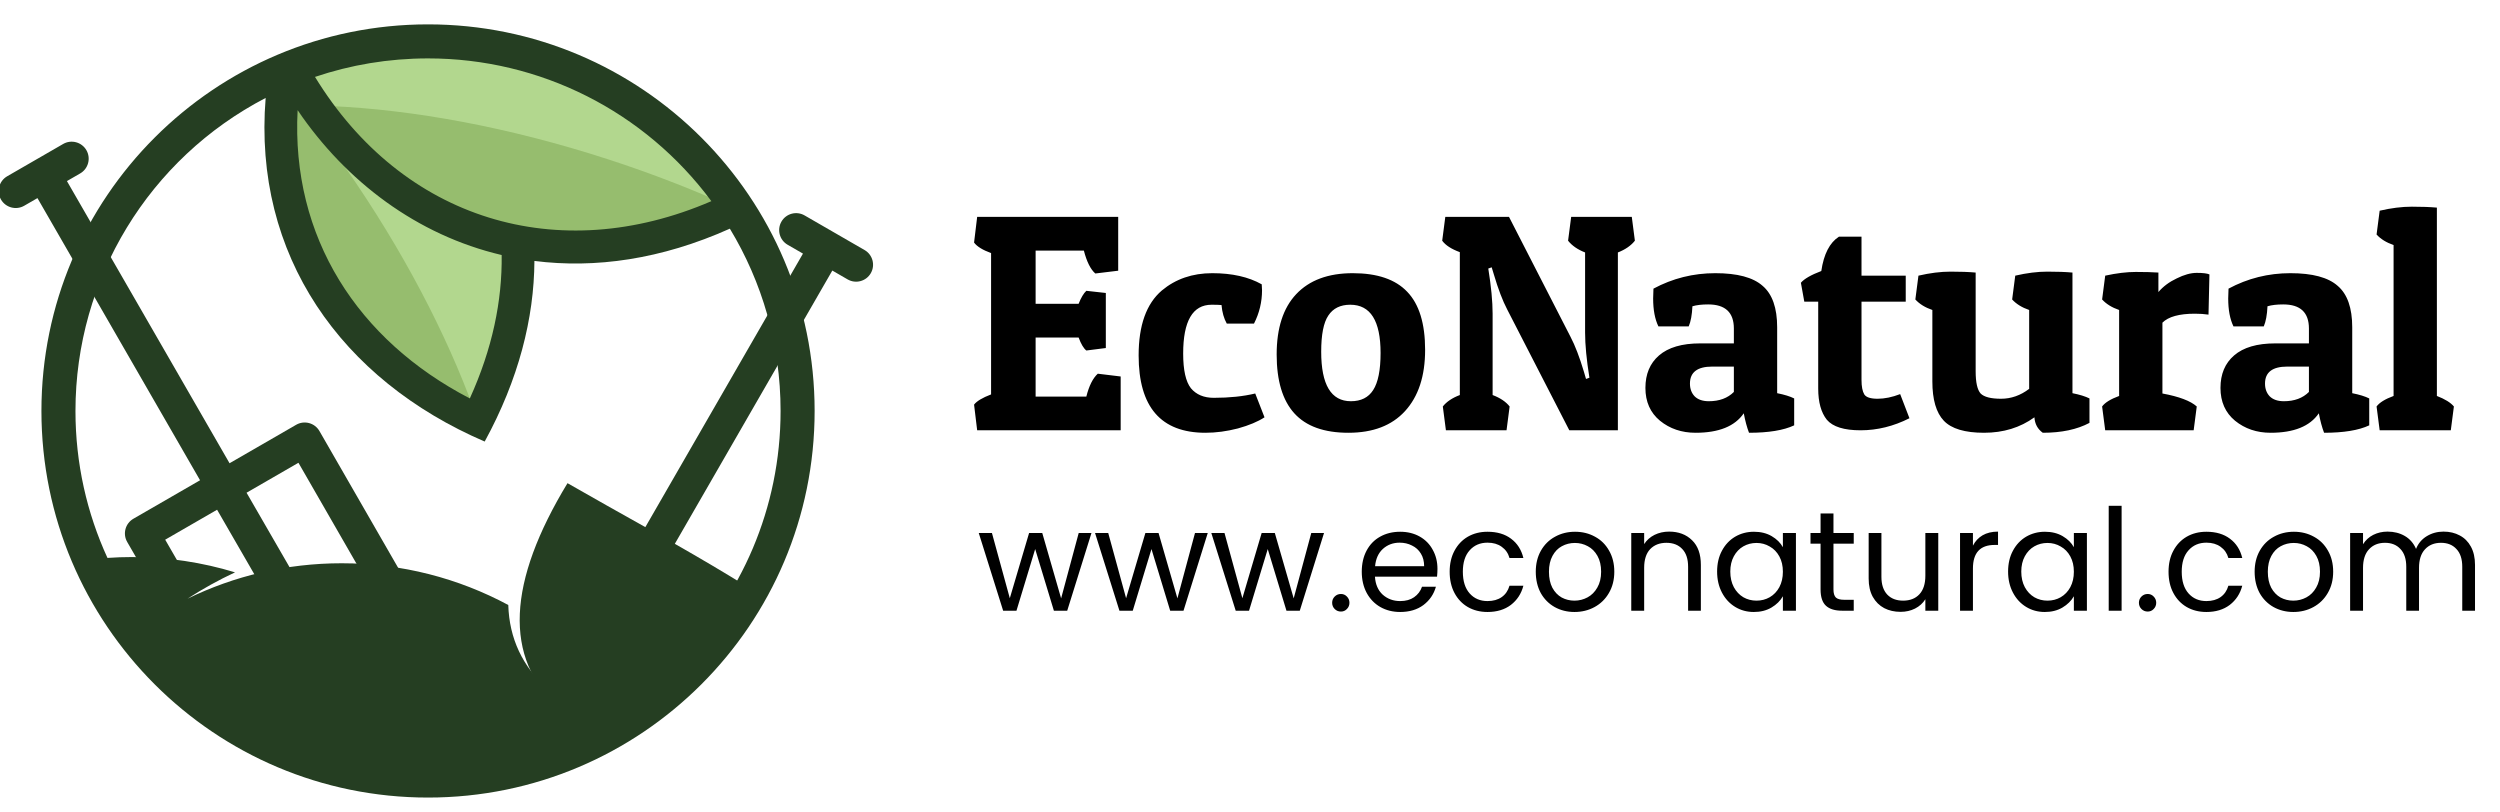
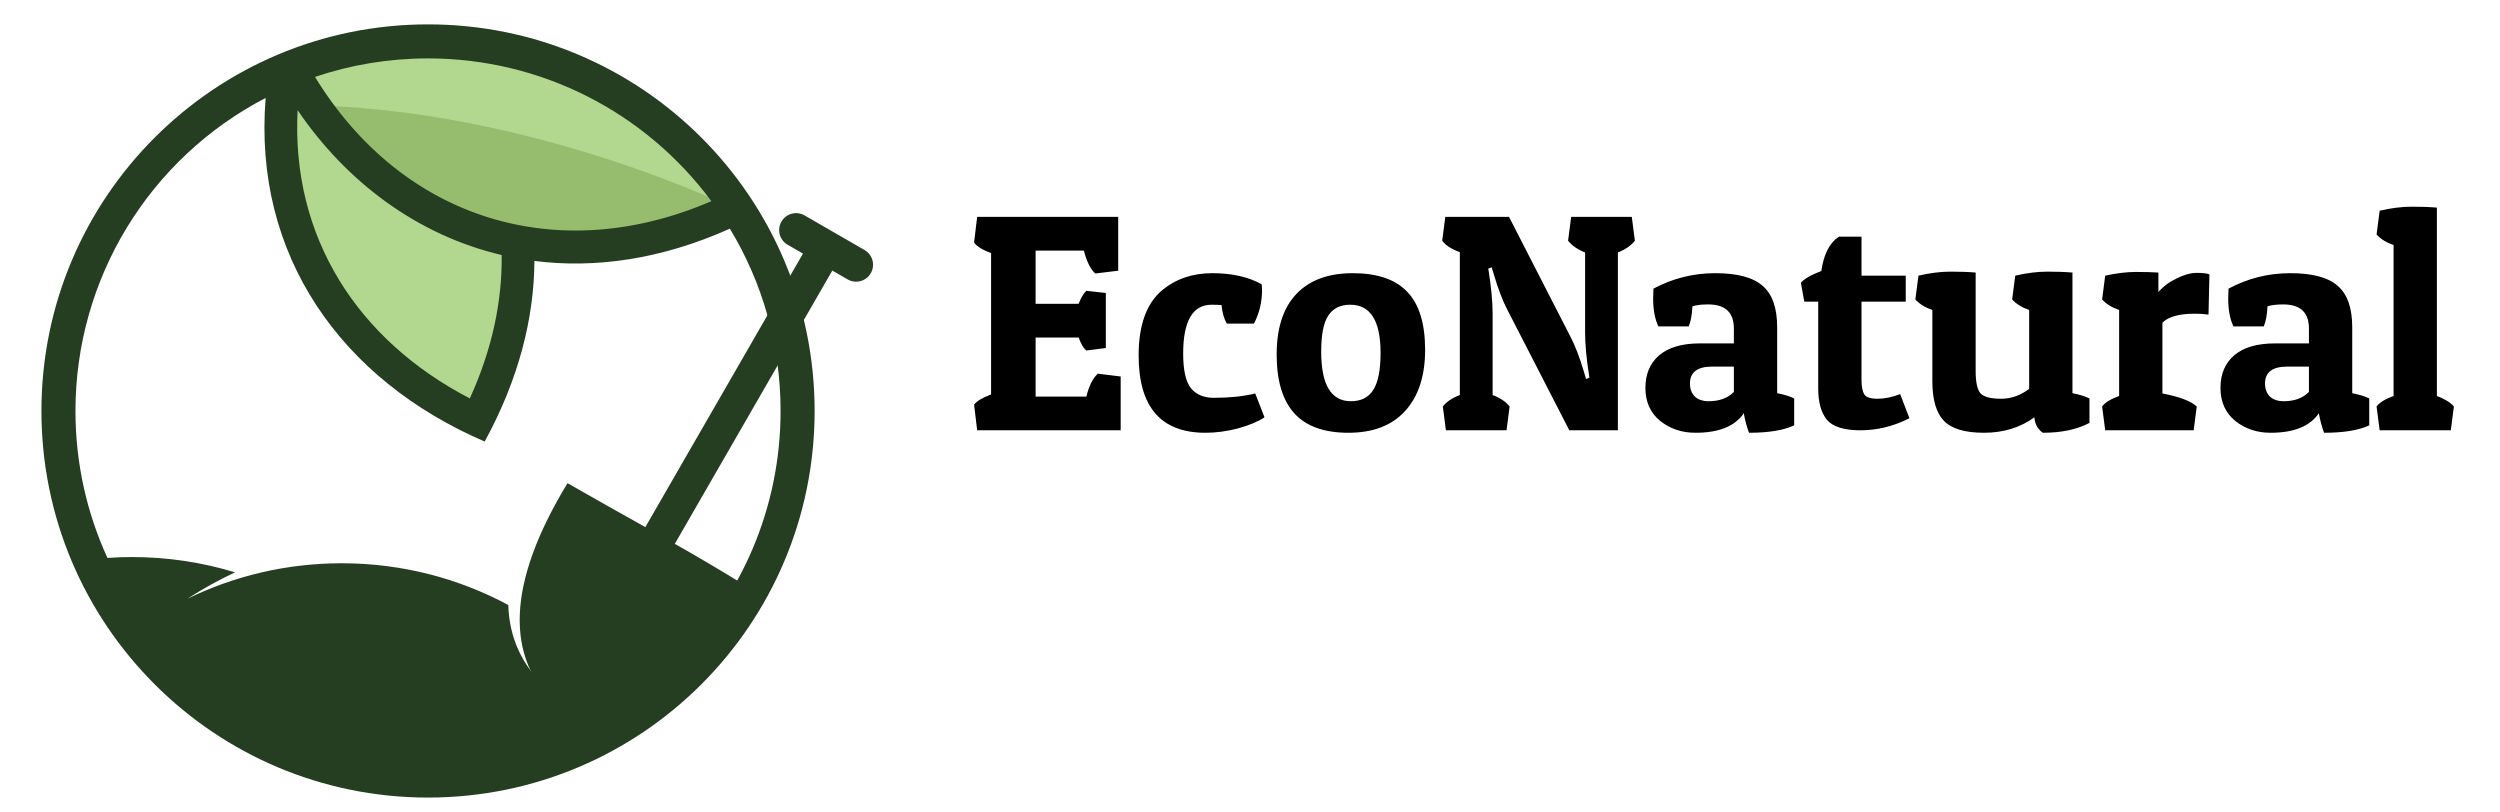
<svg xmlns="http://www.w3.org/2000/svg" width="194" height="63" viewBox="0 0 194 63" fill="none">
  <g clip-path="url(#clip0_21_87)">
-     <path d="M84.697 41.363L82.816 47.391H81.782L80.33 42.606L78.878 47.391H77.844L75.952 41.363H76.975L78.361 46.423L79.857 41.363H80.88L82.343 46.434L83.707 41.363H84.697ZM93.721 41.363L91.84 47.391H90.806L89.354 42.606L87.902 47.391H86.868L84.976 41.363H85.999L87.385 46.423L88.881 41.363H89.904L91.367 46.434L92.731 41.363H93.721ZM102.744 41.363L100.863 47.391H99.829L98.377 42.606L96.925 47.391H95.891L93.999 41.363H95.022L96.408 46.423L97.904 41.363H98.927L100.39 46.434L101.754 41.363H102.744ZM104.057 47.457C103.866 47.457 103.705 47.391 103.573 47.259C103.441 47.127 103.375 46.966 103.375 46.775C103.375 46.584 103.441 46.423 103.573 46.291C103.705 46.159 103.866 46.093 104.057 46.093C104.24 46.093 104.394 46.159 104.519 46.291C104.651 46.423 104.717 46.584 104.717 46.775C104.717 46.966 104.651 47.127 104.519 47.259C104.394 47.391 104.24 47.457 104.057 47.457ZM111.547 44.146C111.547 44.337 111.536 44.538 111.514 44.751H106.696C106.733 45.345 106.935 45.811 107.301 46.148C107.675 46.478 108.126 46.643 108.654 46.643C109.087 46.643 109.446 46.544 109.732 46.346C110.026 46.141 110.231 45.869 110.348 45.532H111.426C111.265 46.111 110.942 46.584 110.458 46.951C109.974 47.31 109.373 47.49 108.654 47.49C108.082 47.49 107.569 47.362 107.114 47.105C106.667 46.848 106.315 46.485 106.058 46.016C105.802 45.539 105.673 44.989 105.673 44.366C105.673 43.743 105.798 43.196 106.047 42.727C106.297 42.258 106.645 41.898 107.092 41.649C107.547 41.392 108.068 41.264 108.654 41.264C109.226 41.264 109.732 41.389 110.172 41.638C110.612 41.887 110.95 42.232 111.184 42.672C111.426 43.105 111.547 43.596 111.547 44.146ZM110.513 43.937C110.513 43.556 110.429 43.229 110.26 42.958C110.092 42.679 109.861 42.47 109.567 42.331C109.281 42.184 108.962 42.111 108.61 42.111C108.104 42.111 107.672 42.272 107.312 42.595C106.96 42.918 106.759 43.365 106.707 43.937H110.513ZM112.494 44.366C112.494 43.743 112.619 43.2 112.868 42.738C113.118 42.269 113.462 41.906 113.902 41.649C114.35 41.392 114.859 41.264 115.431 41.264C116.172 41.264 116.781 41.444 117.257 41.803C117.741 42.162 118.06 42.661 118.214 43.299H117.136C117.034 42.932 116.832 42.643 116.531 42.43C116.238 42.217 115.871 42.111 115.431 42.111C114.859 42.111 114.397 42.309 114.045 42.705C113.693 43.094 113.517 43.647 113.517 44.366C113.517 45.092 113.693 45.653 114.045 46.049C114.397 46.445 114.859 46.643 115.431 46.643C115.871 46.643 116.238 46.54 116.531 46.335C116.825 46.13 117.026 45.836 117.136 45.455H118.214C118.053 46.071 117.73 46.566 117.246 46.94C116.762 47.307 116.157 47.49 115.431 47.49C114.859 47.49 114.35 47.362 113.902 47.105C113.462 46.848 113.118 46.485 112.868 46.016C112.619 45.547 112.494 44.997 112.494 44.366ZM122.179 47.49C121.614 47.49 121.101 47.362 120.639 47.105C120.184 46.848 119.825 46.485 119.561 46.016C119.304 45.539 119.176 44.989 119.176 44.366C119.176 43.75 119.308 43.207 119.572 42.738C119.843 42.261 120.21 41.898 120.672 41.649C121.134 41.392 121.651 41.264 122.223 41.264C122.795 41.264 123.312 41.392 123.774 41.649C124.236 41.898 124.599 42.258 124.863 42.727C125.134 43.196 125.27 43.743 125.27 44.366C125.27 44.989 125.131 45.539 124.852 46.016C124.581 46.485 124.21 46.848 123.741 47.105C123.272 47.362 122.751 47.49 122.179 47.49ZM122.179 46.61C122.538 46.61 122.876 46.526 123.191 46.357C123.506 46.188 123.759 45.935 123.95 45.598C124.148 45.261 124.247 44.85 124.247 44.366C124.247 43.882 124.152 43.471 123.961 43.134C123.77 42.797 123.521 42.547 123.213 42.386C122.905 42.217 122.571 42.133 122.212 42.133C121.845 42.133 121.508 42.217 121.2 42.386C120.899 42.547 120.657 42.797 120.474 43.134C120.291 43.471 120.199 43.882 120.199 44.366C120.199 44.857 120.287 45.272 120.463 45.609C120.646 45.946 120.888 46.199 121.189 46.368C121.49 46.529 121.82 46.61 122.179 46.61ZM129.523 41.253C130.257 41.253 130.851 41.477 131.305 41.924C131.76 42.364 131.987 43.002 131.987 43.838V47.391H130.997V43.981C130.997 43.38 130.847 42.921 130.546 42.606C130.246 42.283 129.835 42.122 129.314 42.122C128.786 42.122 128.365 42.287 128.049 42.617C127.741 42.947 127.587 43.427 127.587 44.058V47.391H126.586V41.363H127.587V42.221C127.785 41.913 128.053 41.675 128.39 41.506C128.735 41.337 129.113 41.253 129.523 41.253ZM133.248 44.355C133.248 43.739 133.373 43.2 133.622 42.738C133.872 42.269 134.213 41.906 134.645 41.649C135.085 41.392 135.573 41.264 136.108 41.264C136.636 41.264 137.095 41.378 137.483 41.605C137.872 41.832 138.162 42.118 138.352 42.463V41.363H139.364V47.391H138.352V46.269C138.154 46.621 137.857 46.914 137.461 47.149C137.073 47.376 136.618 47.49 136.097 47.49C135.562 47.49 135.078 47.358 134.645 47.094C134.213 46.83 133.872 46.46 133.622 45.983C133.373 45.506 133.248 44.964 133.248 44.355ZM138.352 44.366C138.352 43.911 138.261 43.515 138.077 43.178C137.894 42.841 137.645 42.584 137.329 42.408C137.021 42.225 136.68 42.133 136.306 42.133C135.932 42.133 135.591 42.221 135.283 42.397C134.975 42.573 134.73 42.83 134.546 43.167C134.363 43.504 134.271 43.9 134.271 44.355C134.271 44.817 134.363 45.22 134.546 45.565C134.73 45.902 134.975 46.163 135.283 46.346C135.591 46.522 135.932 46.61 136.306 46.61C136.68 46.61 137.021 46.522 137.329 46.346C137.645 46.163 137.894 45.902 138.077 45.565C138.261 45.22 138.352 44.821 138.352 44.366ZM142.277 42.188V45.741C142.277 46.034 142.339 46.243 142.464 46.368C142.589 46.485 142.805 46.544 143.113 46.544H143.85V47.391H142.948C142.391 47.391 141.973 47.263 141.694 47.006C141.415 46.749 141.276 46.328 141.276 45.741V42.188H140.495V41.363H141.276V39.845H142.277V41.363H143.85V42.188H142.277ZM150.409 41.363V47.391H149.408V46.5C149.217 46.808 148.949 47.05 148.605 47.226C148.267 47.395 147.893 47.479 147.483 47.479C147.013 47.479 146.592 47.384 146.218 47.193C145.844 46.995 145.547 46.702 145.327 46.313C145.114 45.924 145.008 45.451 145.008 44.894V41.363H145.998V44.762C145.998 45.356 146.148 45.814 146.449 46.137C146.749 46.452 147.16 46.61 147.681 46.61C148.216 46.61 148.638 46.445 148.946 46.115C149.254 45.785 149.408 45.305 149.408 44.674V41.363H150.409ZM153.1 42.342C153.276 41.997 153.525 41.73 153.848 41.539C154.178 41.348 154.578 41.253 155.047 41.253V42.287H154.783C153.661 42.287 153.1 42.896 153.1 44.113V47.391H152.099V41.363H153.1V42.342ZM155.828 44.355C155.828 43.739 155.953 43.2 156.202 42.738C156.452 42.269 156.793 41.906 157.225 41.649C157.665 41.392 158.153 41.264 158.688 41.264C159.216 41.264 159.675 41.378 160.063 41.605C160.452 41.832 160.742 42.118 160.932 42.463V41.363H161.944V47.391H160.932V46.269C160.734 46.621 160.437 46.914 160.041 47.149C159.653 47.376 159.198 47.49 158.677 47.49C158.142 47.49 157.658 47.358 157.225 47.094C156.793 46.83 156.452 46.46 156.202 45.983C155.953 45.506 155.828 44.964 155.828 44.355ZM160.932 44.366C160.932 43.911 160.841 43.515 160.657 43.178C160.474 42.841 160.225 42.584 159.909 42.408C159.601 42.225 159.26 42.133 158.886 42.133C158.512 42.133 158.171 42.221 157.863 42.397C157.555 42.573 157.31 42.83 157.126 43.167C156.943 43.504 156.851 43.9 156.851 44.355C156.851 44.817 156.943 45.22 157.126 45.565C157.31 45.902 157.555 46.163 157.863 46.346C158.171 46.522 158.512 46.61 158.886 46.61C159.26 46.61 159.601 46.522 159.909 46.346C160.225 46.163 160.474 45.902 160.657 45.565C160.841 45.22 160.932 44.821 160.932 44.366ZM164.637 39.251V47.391H163.636V39.251H164.637ZM166.662 47.457C166.471 47.457 166.31 47.391 166.178 47.259C166.046 47.127 165.98 46.966 165.98 46.775C165.98 46.584 166.046 46.423 166.178 46.291C166.31 46.159 166.471 46.093 166.662 46.093C166.845 46.093 166.999 46.159 167.124 46.291C167.256 46.423 167.322 46.584 167.322 46.775C167.322 46.966 167.256 47.127 167.124 47.259C166.999 47.391 166.845 47.457 166.662 47.457ZM168.279 44.366C168.279 43.743 168.403 43.2 168.653 42.738C168.902 42.269 169.247 41.906 169.687 41.649C170.134 41.392 170.644 41.264 171.216 41.264C171.956 41.264 172.565 41.444 173.042 41.803C173.526 42.162 173.845 42.661 173.999 43.299H172.921C172.818 42.932 172.616 42.643 172.316 42.43C172.022 42.217 171.656 42.111 171.216 42.111C170.644 42.111 170.182 42.309 169.83 42.705C169.478 43.094 169.302 43.647 169.302 44.366C169.302 45.092 169.478 45.653 169.83 46.049C170.182 46.445 170.644 46.643 171.216 46.643C171.656 46.643 172.022 46.54 172.316 46.335C172.609 46.13 172.811 45.836 172.921 45.455H173.999C173.837 46.071 173.515 46.566 173.031 46.94C172.547 47.307 171.942 47.49 171.216 47.49C170.644 47.49 170.134 47.362 169.687 47.105C169.247 46.848 168.902 46.485 168.653 46.016C168.403 45.547 168.279 44.997 168.279 44.366ZM177.963 47.49C177.399 47.49 176.885 47.362 176.423 47.105C175.969 46.848 175.609 46.485 175.345 46.016C175.089 45.539 174.96 44.989 174.96 44.366C174.96 43.75 175.092 43.207 175.356 42.738C175.628 42.261 175.994 41.898 176.456 41.649C176.918 41.392 177.435 41.264 178.007 41.264C178.579 41.264 179.096 41.392 179.558 41.649C180.02 41.898 180.383 42.258 180.647 42.727C180.919 43.196 181.054 43.743 181.054 44.366C181.054 44.989 180.915 45.539 180.636 46.016C180.365 46.485 179.995 46.848 179.525 47.105C179.056 47.362 178.535 47.49 177.963 47.49ZM177.963 46.61C178.323 46.61 178.66 46.526 178.975 46.357C179.291 46.188 179.544 45.935 179.734 45.598C179.932 45.261 180.031 44.85 180.031 44.366C180.031 43.882 179.936 43.471 179.745 43.134C179.555 42.797 179.305 42.547 178.997 42.386C178.689 42.217 178.356 42.133 177.996 42.133C177.63 42.133 177.292 42.217 176.984 42.386C176.684 42.547 176.442 42.797 176.258 43.134C176.075 43.471 175.983 43.882 175.983 44.366C175.983 44.857 176.071 45.272 176.247 45.609C176.431 45.946 176.673 46.199 176.973 46.368C177.274 46.529 177.604 46.61 177.963 46.61ZM189.619 41.253C190.089 41.253 190.507 41.352 190.873 41.55C191.24 41.741 191.53 42.03 191.742 42.419C191.955 42.808 192.061 43.281 192.061 43.838V47.391H191.071V43.981C191.071 43.38 190.921 42.921 190.62 42.606C190.327 42.283 189.927 42.122 189.421 42.122C188.901 42.122 188.486 42.291 188.178 42.628C187.87 42.958 187.716 43.438 187.716 44.069V47.391H186.726V43.981C186.726 43.38 186.576 42.921 186.275 42.606C185.982 42.283 185.582 42.122 185.076 42.122C184.556 42.122 184.141 42.291 183.833 42.628C183.525 42.958 183.371 43.438 183.371 44.069V47.391H182.37V41.363H183.371V42.232C183.569 41.917 183.833 41.675 184.163 41.506C184.501 41.337 184.871 41.253 185.274 41.253C185.78 41.253 186.228 41.367 186.616 41.594C187.005 41.821 187.295 42.155 187.485 42.595C187.654 42.17 187.933 41.84 188.321 41.605C188.71 41.37 189.143 41.253 189.619 41.253Z" fill="black" />
    <path d="M86.964 33.391H75.828L75.588 31.399C75.796 31.127 76.236 30.863 76.908 30.607V19.639C76.252 19.399 75.812 19.127 75.588 18.823L75.828 16.831H86.772V21.007L84.996 21.223C84.628 20.903 84.332 20.311 84.108 19.447H80.364V23.575H83.7C83.892 23.095 84.092 22.759 84.3 22.567L85.812 22.735V27.007L84.3 27.199C84.092 27.039 83.892 26.703 83.7 26.191H80.364V30.775H84.3C84.508 29.943 84.804 29.351 85.188 28.999L86.964 29.215V33.391ZM94.022 23.647C92.55 23.647 91.814 24.911 91.814 27.439C91.814 28.719 92.014 29.615 92.414 30.127C92.83 30.623 93.422 30.871 94.19 30.871C95.406 30.871 96.478 30.759 97.406 30.535L98.126 32.383C97.614 32.719 96.926 33.007 96.062 33.247C95.198 33.471 94.358 33.583 93.542 33.583C90.086 33.583 88.358 31.583 88.358 27.583C88.358 25.247 88.958 23.567 90.158 22.543C91.23 21.647 92.534 21.199 94.07 21.199C95.606 21.199 96.886 21.487 97.91 22.063C97.926 22.223 97.934 22.375 97.934 22.519C97.934 23.431 97.726 24.295 97.31 25.111H95.198C94.974 24.711 94.838 24.231 94.79 23.671C94.598 23.655 94.342 23.647 94.022 23.647ZM104.637 33.583C102.749 33.583 101.349 33.079 100.437 32.071C99.525 31.063 99.069 29.543 99.069 27.511C99.069 25.463 99.573 23.903 100.581 22.831C101.605 21.743 103.069 21.199 104.973 21.199C106.877 21.199 108.285 21.679 109.197 22.639C110.125 23.599 110.589 25.103 110.589 27.151C110.589 29.183 110.069 30.767 109.029 31.903C108.005 33.023 106.541 33.583 104.637 33.583ZM102.525 27.295C102.525 29.855 103.293 31.135 104.829 31.135C105.613 31.135 106.189 30.847 106.557 30.271C106.941 29.679 107.133 28.719 107.133 27.391C107.133 24.895 106.349 23.647 104.781 23.647C104.013 23.647 103.445 23.927 103.077 24.487C102.709 25.031 102.525 25.967 102.525 27.295ZM115.827 24.343V30.655C116.419 30.879 116.859 31.175 117.147 31.543L116.907 33.391H112.203L111.963 31.543C112.251 31.175 112.691 30.879 113.283 30.655V19.567C112.627 19.327 112.171 19.031 111.915 18.679L112.155 16.831H117.099L121.875 26.143C122.227 26.815 122.571 27.711 122.907 28.831L123.075 29.407L123.339 29.311C123.115 27.919 123.003 26.751 123.003 25.807V19.591C122.427 19.367 121.987 19.063 121.683 18.679L121.923 16.831H126.627L126.867 18.679C126.563 19.063 126.123 19.367 125.547 19.591V33.391H121.779L116.955 24.007C116.603 23.335 116.259 22.431 115.923 21.295L115.755 20.743L115.491 20.839C115.715 22.231 115.827 23.399 115.827 24.343ZM128.284 23.167C128.284 22.927 128.292 22.671 128.308 22.399C129.796 21.599 131.396 21.199 133.108 21.199C134.82 21.199 136.044 21.527 136.78 22.183C137.532 22.823 137.908 23.895 137.908 25.399V30.511C138.468 30.623 138.908 30.759 139.228 30.919V33.007C138.412 33.391 137.244 33.583 135.724 33.583C135.564 33.167 135.428 32.663 135.316 32.071C134.628 33.079 133.38 33.583 131.572 33.583C130.5 33.583 129.58 33.271 128.812 32.647C128.06 32.023 127.684 31.175 127.684 30.103C127.684 29.031 128.036 28.191 128.74 27.583C129.46 26.959 130.524 26.647 131.932 26.647H134.548V25.495C134.548 24.247 133.884 23.623 132.556 23.623C132.06 23.623 131.652 23.671 131.332 23.767C131.3 24.439 131.204 24.959 131.044 25.327H128.692C128.42 24.767 128.284 24.047 128.284 23.167ZM132.604 31.135C133.42 31.135 134.068 30.895 134.548 30.415V28.447H132.868C131.716 28.447 131.14 28.887 131.14 29.767C131.14 30.167 131.26 30.495 131.5 30.751C131.756 31.007 132.124 31.135 132.604 31.135ZM144.453 18.367V21.391H147.885V23.407H144.453V29.479C144.453 29.991 144.525 30.367 144.669 30.607C144.813 30.831 145.157 30.943 145.701 30.943C146.245 30.943 146.829 30.823 147.453 30.583L148.173 32.455C146.941 33.079 145.677 33.391 144.381 33.391C143.101 33.391 142.229 33.119 141.765 32.575C141.317 32.015 141.093 31.207 141.093 30.151V23.407H140.013L139.749 21.943C140.005 21.639 140.533 21.335 141.333 21.031C141.525 19.719 141.981 18.831 142.701 18.367H144.453ZM157.871 32.383C156.767 33.183 155.463 33.583 153.959 33.583C152.471 33.583 151.431 33.271 150.839 32.647C150.247 32.023 149.951 31.007 149.951 29.599V24.055C149.391 23.863 148.951 23.591 148.631 23.239L148.871 21.391C149.767 21.183 150.599 21.079 151.367 21.079C152.135 21.079 152.783 21.103 153.311 21.151V28.807C153.311 29.671 153.439 30.247 153.695 30.535C153.967 30.807 154.495 30.943 155.279 30.943C156.063 30.943 156.791 30.687 157.463 30.175V24.055C156.903 23.863 156.463 23.591 156.143 23.239L156.383 21.391C157.279 21.183 158.111 21.079 158.879 21.079C159.647 21.079 160.295 21.103 160.823 21.151V30.511C161.383 30.623 161.823 30.759 162.143 30.919V32.815C161.183 33.327 159.975 33.583 158.519 33.583C158.119 33.295 157.903 32.895 157.871 32.383ZM170.324 24.343C169.108 24.343 168.268 24.575 167.804 25.039V30.535C169.1 30.775 169.988 31.111 170.468 31.543L170.228 33.391H163.364L163.124 31.543C163.348 31.239 163.788 30.967 164.444 30.727V24.055C163.884 23.863 163.444 23.591 163.124 23.239L163.364 21.391C164.244 21.199 165.036 21.103 165.74 21.103C166.444 21.103 167.028 21.119 167.492 21.151V22.663C167.86 22.231 168.332 21.879 168.908 21.607C169.484 21.319 170.004 21.175 170.468 21.175C170.948 21.175 171.276 21.215 171.452 21.295L171.38 24.415C171.06 24.367 170.708 24.343 170.324 24.343ZM172.909 23.167C172.909 22.927 172.917 22.671 172.933 22.399C174.421 21.599 176.021 21.199 177.733 21.199C179.445 21.199 180.669 21.527 181.405 22.183C182.157 22.823 182.533 23.895 182.533 25.399V30.511C183.093 30.623 183.533 30.759 183.853 30.919V33.007C183.037 33.391 181.869 33.583 180.349 33.583C180.189 33.167 180.053 32.663 179.941 32.071C179.253 33.079 178.005 33.583 176.197 33.583C175.125 33.583 174.205 33.271 173.437 32.647C172.685 32.023 172.309 31.175 172.309 30.103C172.309 29.031 172.661 28.191 173.365 27.583C174.085 26.959 175.149 26.647 176.557 26.647H179.173V25.495C179.173 24.247 178.509 23.623 177.181 23.623C176.685 23.623 176.277 23.671 175.957 23.767C175.925 24.439 175.829 24.959 175.669 25.327H173.317C173.045 24.767 172.909 24.047 172.909 23.167ZM177.229 31.135C178.045 31.135 178.693 30.895 179.173 30.415V28.447H177.493C176.341 28.447 175.765 28.887 175.765 29.767C175.765 30.167 175.885 30.495 176.125 30.751C176.381 31.007 176.749 31.135 177.229 31.135ZM184.662 16.351C185.558 16.143 186.39 16.039 187.158 16.039C187.926 16.039 188.574 16.063 189.102 16.111V30.727C189.726 30.967 190.166 31.239 190.422 31.543L190.182 33.391H184.662L184.422 31.543C184.646 31.239 185.086 30.967 185.742 30.727V19.015C185.182 18.823 184.742 18.551 184.422 18.199L184.662 16.351Z" fill="black" />
    <g clip-path="url(#clip1_21_87)">
      <path d="M32.997 4.314C29.83 4.314 26.784 4.836 23.941 5.797C30.956 17.255 43.42 21.055 55.702 15.752C50.365 8.556 41.989 4.314 32.997 4.314Z" fill="#B2D78E" />
      <path d="M47.187 12.363C39.502 9.867 32.053 8.508 25.602 8.229C32.816 17.77 44.338 20.66 55.706 15.752C55.646 15.672 55.585 15.592 55.525 15.512C52.89 14.368 50.1 13.309 47.187 12.363Z" fill="#96BD6E" />
      <path d="M22.398 7.565C21.838 18.291 27.469 26.988 36.939 31.905C38.845 27.718 40.098 22.577 40.045 18.733C32.893 17.049 26.506 13.602 22.397 7.566L22.398 7.565Z" fill="#B2D78E" />
-       <path d="M25.687 11.435C24.476 10.284 23.372 8.997 22.397 7.565C21.842 18.236 27.413 26.899 36.795 31.828C34.645 25.916 31.275 19.433 26.832 13.047C26.454 12.503 26.072 11.966 25.687 11.435Z" fill="#96BD6E" />
      <path d="M33.215 1.891C16.647 1.891 3.215 15.323 3.215 31.891C3.215 40.175 6.573 47.675 12.002 53.103C17.431 58.533 24.931 61.891 33.215 61.891C41.499 61.891 48.999 58.533 54.428 53.103C59.858 47.674 63.215 40.175 63.215 31.891C63.215 15.322 49.783 1.891 33.215 1.891ZM23.095 8.551C26.871 14.099 32.357 18.242 38.929 19.79C38.978 23.322 38.209 27.071 36.458 30.918C27.755 26.4 22.581 18.407 23.095 8.551ZM60.573 31.891C60.573 39.445 57.511 46.286 52.56 51.236C49.062 54.734 47.333 55.111 42.555 53.535C40.536 51.733 39.52 49.529 39.443 46.948C35.593 44.881 31.192 43.709 26.517 43.709C22.224 43.709 18.163 44.697 14.548 46.459C15.728 45.695 16.961 45.011 18.238 44.414C15.709 43.643 13.025 43.227 10.244 43.227C9.603 43.227 8.968 43.249 8.339 43.294C6.745 39.822 5.856 35.96 5.856 31.891C5.856 21.638 11.564 12.303 20.615 7.6C19.62 19.816 26.487 29.478 37.612 34.264C40.248 29.436 41.445 24.7 41.471 20.249C46.178 20.848 51.312 20.131 56.637 17.745C59.135 21.873 60.573 26.714 60.573 31.891ZM24.445 5.968C27.198 5.037 30.148 4.532 33.215 4.532C41.922 4.532 50.034 8.64 55.203 15.61C43.309 20.745 31.238 17.064 24.445 5.969V5.968Z" fill="#253E22" />
      <path fill-rule="evenodd" clip-rule="evenodd" d="M67.09 19.403L62.433 16.715C61.804 16.353 60.999 16.57 60.638 17.2C60.276 17.829 60.493 18.634 61.123 18.995L62.31 19.68L50.078 40.905C48.11 39.798 46.118 38.69 44.038 37.494C39.416 45.113 38.992 51.047 43.447 55.022C44.991 55.531 46.48 55.654 47.916 55.406C51.752 54.743 55.211 51.429 58.33 45.745C56.299 44.475 54.333 43.322 52.367 42.201L64.588 20.995L65.78 21.684C66.409 22.045 67.213 21.828 67.575 21.198C67.936 20.569 67.719 19.765 67.09 19.403Z" fill="#253E22" />
-       <path d="M24.787 33.447C24.422 32.815 23.615 32.599 22.983 32.963L17.813 35.948L5.194 14.052L6.221 13.459C6.853 13.094 7.069 12.287 6.705 11.655C6.34 11.024 5.533 10.807 4.901 11.172L2.73 12.425L0.559 13.678C-0.073 14.043 -0.289 14.851 0.075 15.482C0.44 16.113 1.248 16.33 1.879 15.966L2.906 15.373L15.524 37.268L10.354 40.253C9.722 40.618 9.506 41.426 9.871 42.057L11.759 45.327C12.123 45.958 12.931 46.174 13.563 45.81C14.195 45.445 14.411 44.638 14.046 44.006L12.819 41.88L16.846 39.555L20.342 45.612C20.707 46.244 21.515 46.46 22.147 46.096C22.778 45.731 22.994 44.923 22.63 44.292L19.133 38.235L23.159 35.911L28.582 45.338C28.947 45.97 29.754 46.186 30.386 45.822C31.018 45.457 31.234 44.649 30.87 44.018L24.787 33.447V33.447Z" fill="#253E22" />
    </g>
  </g>
  <defs>
    <clipPath id="clip0_21_87">
      <rect width="194" height="62" fill="white" transform="translate(0 0.876)" />
    </clipPath>
    <clipPath id="clip1_21_87">
      <rect width="67.852" height="60" fill="white" transform="translate(-0.102 1.891)" />
    </clipPath>
  </defs>
</svg>